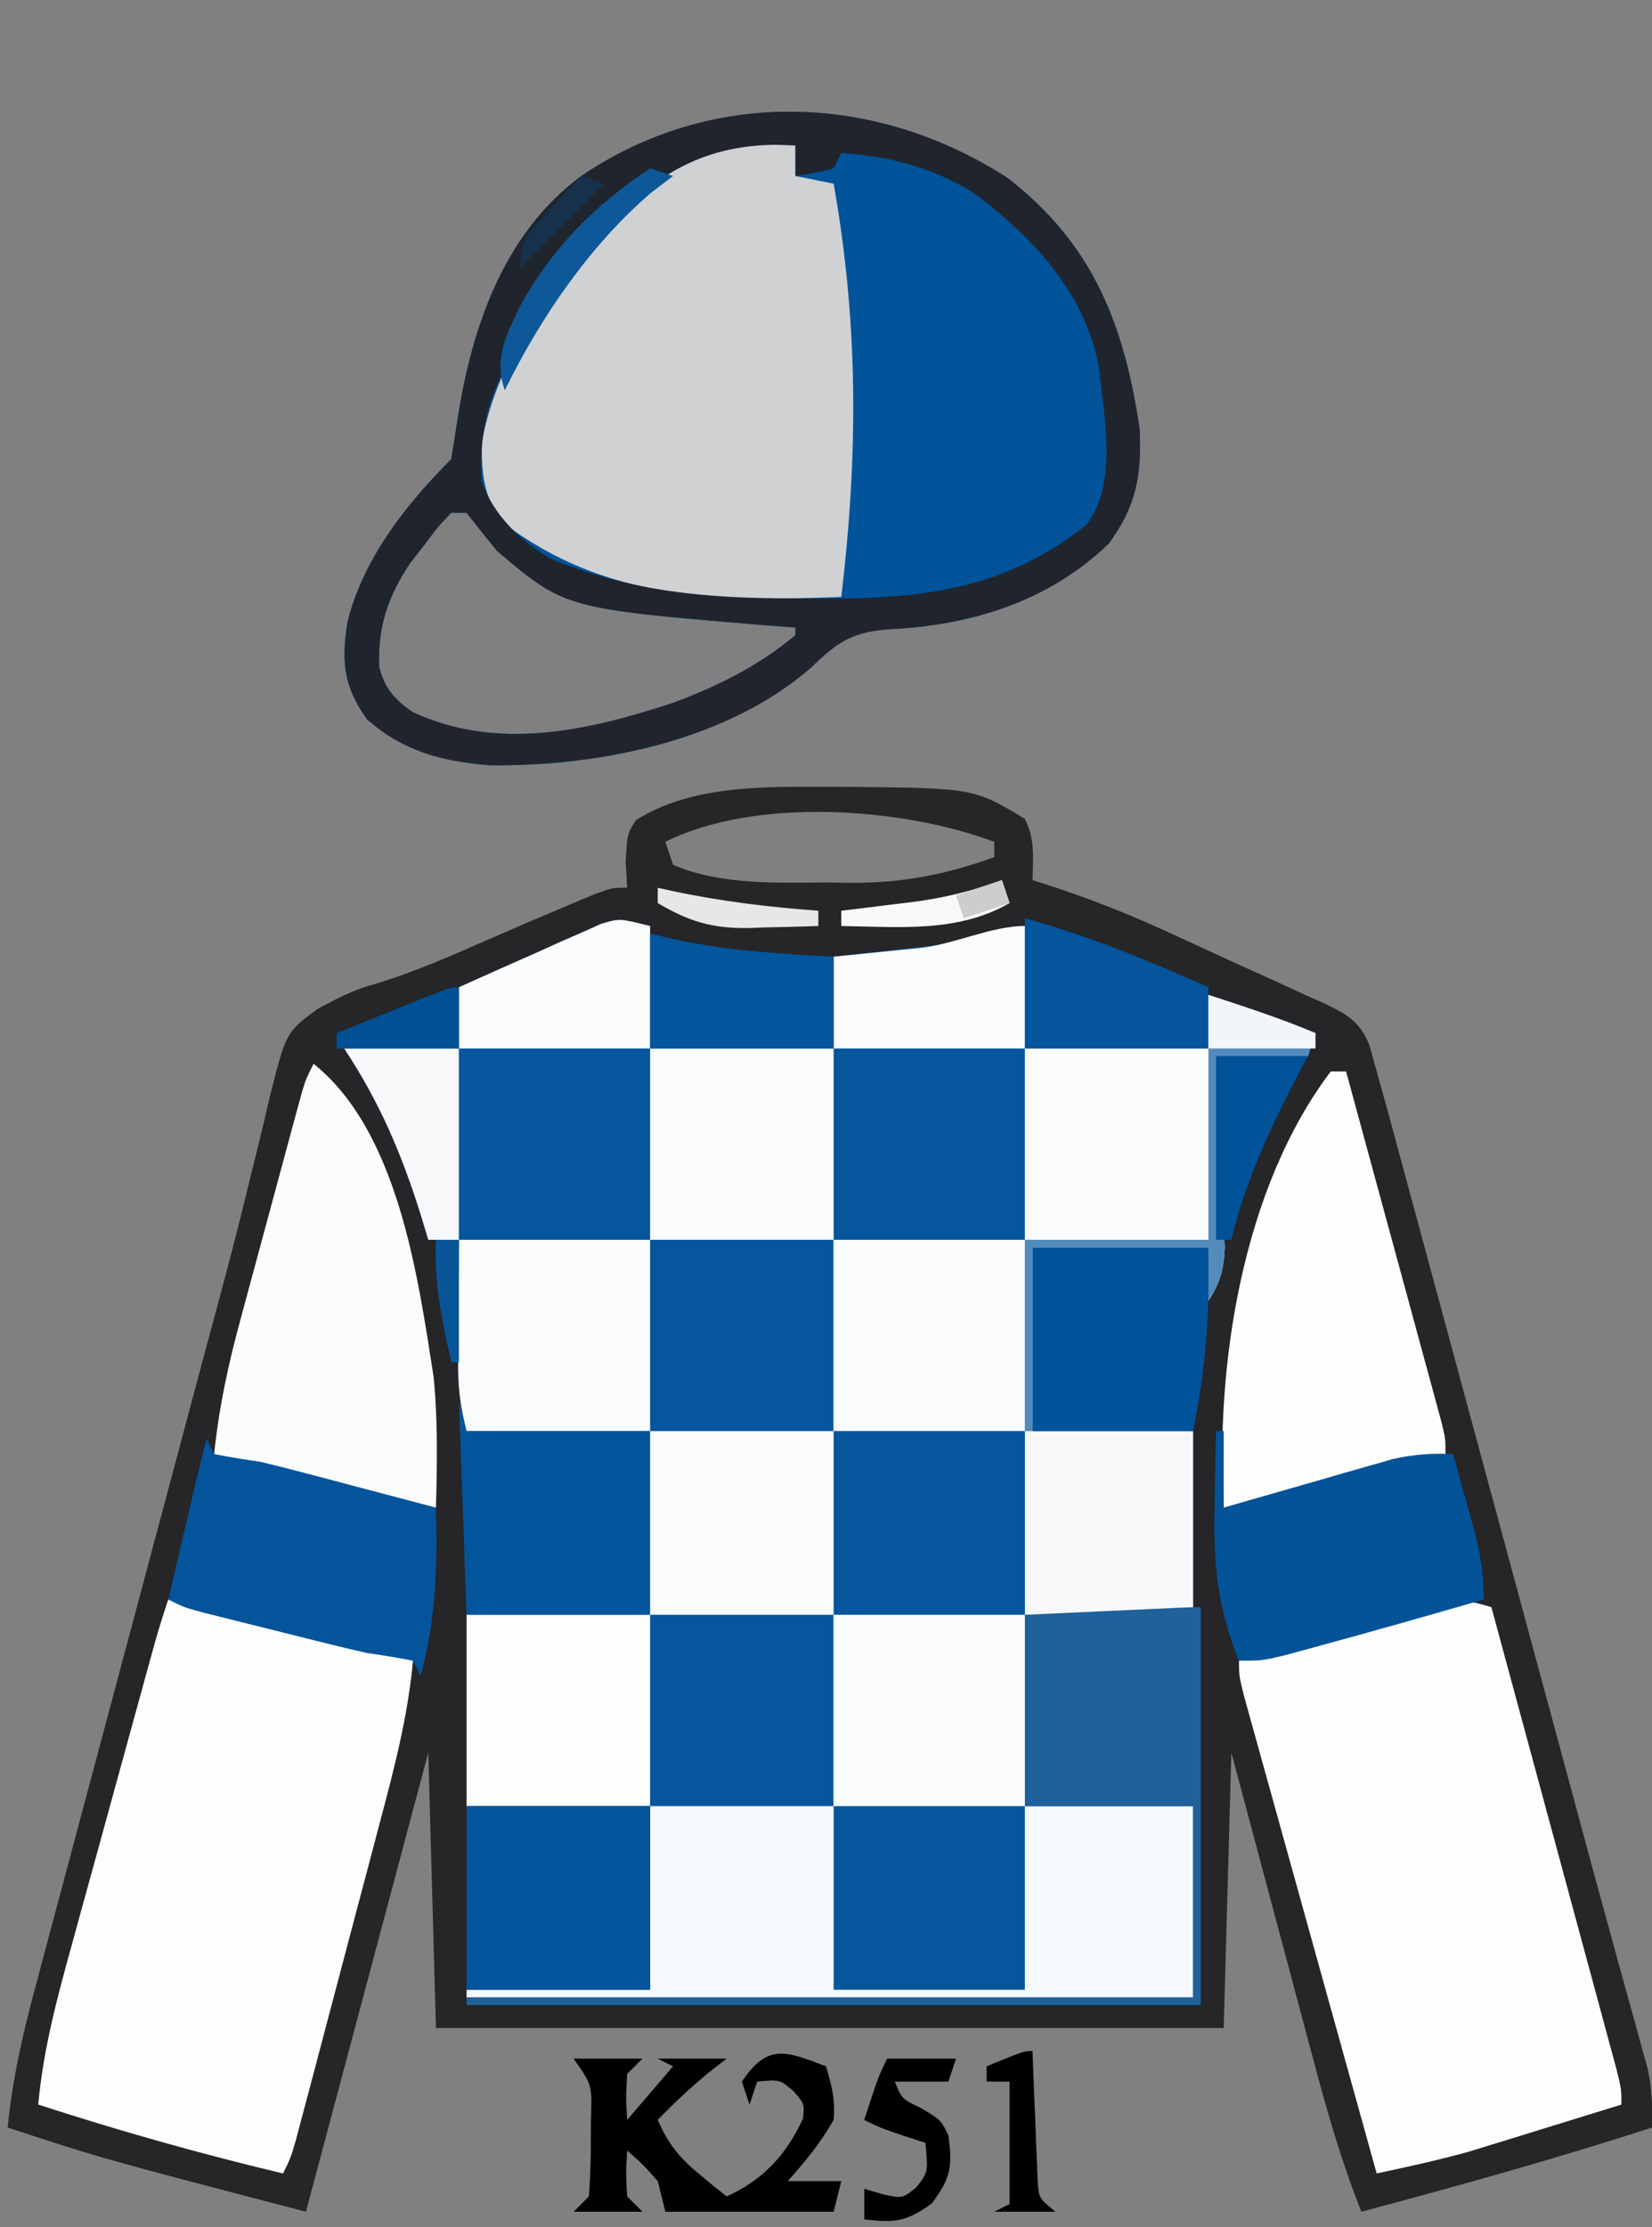
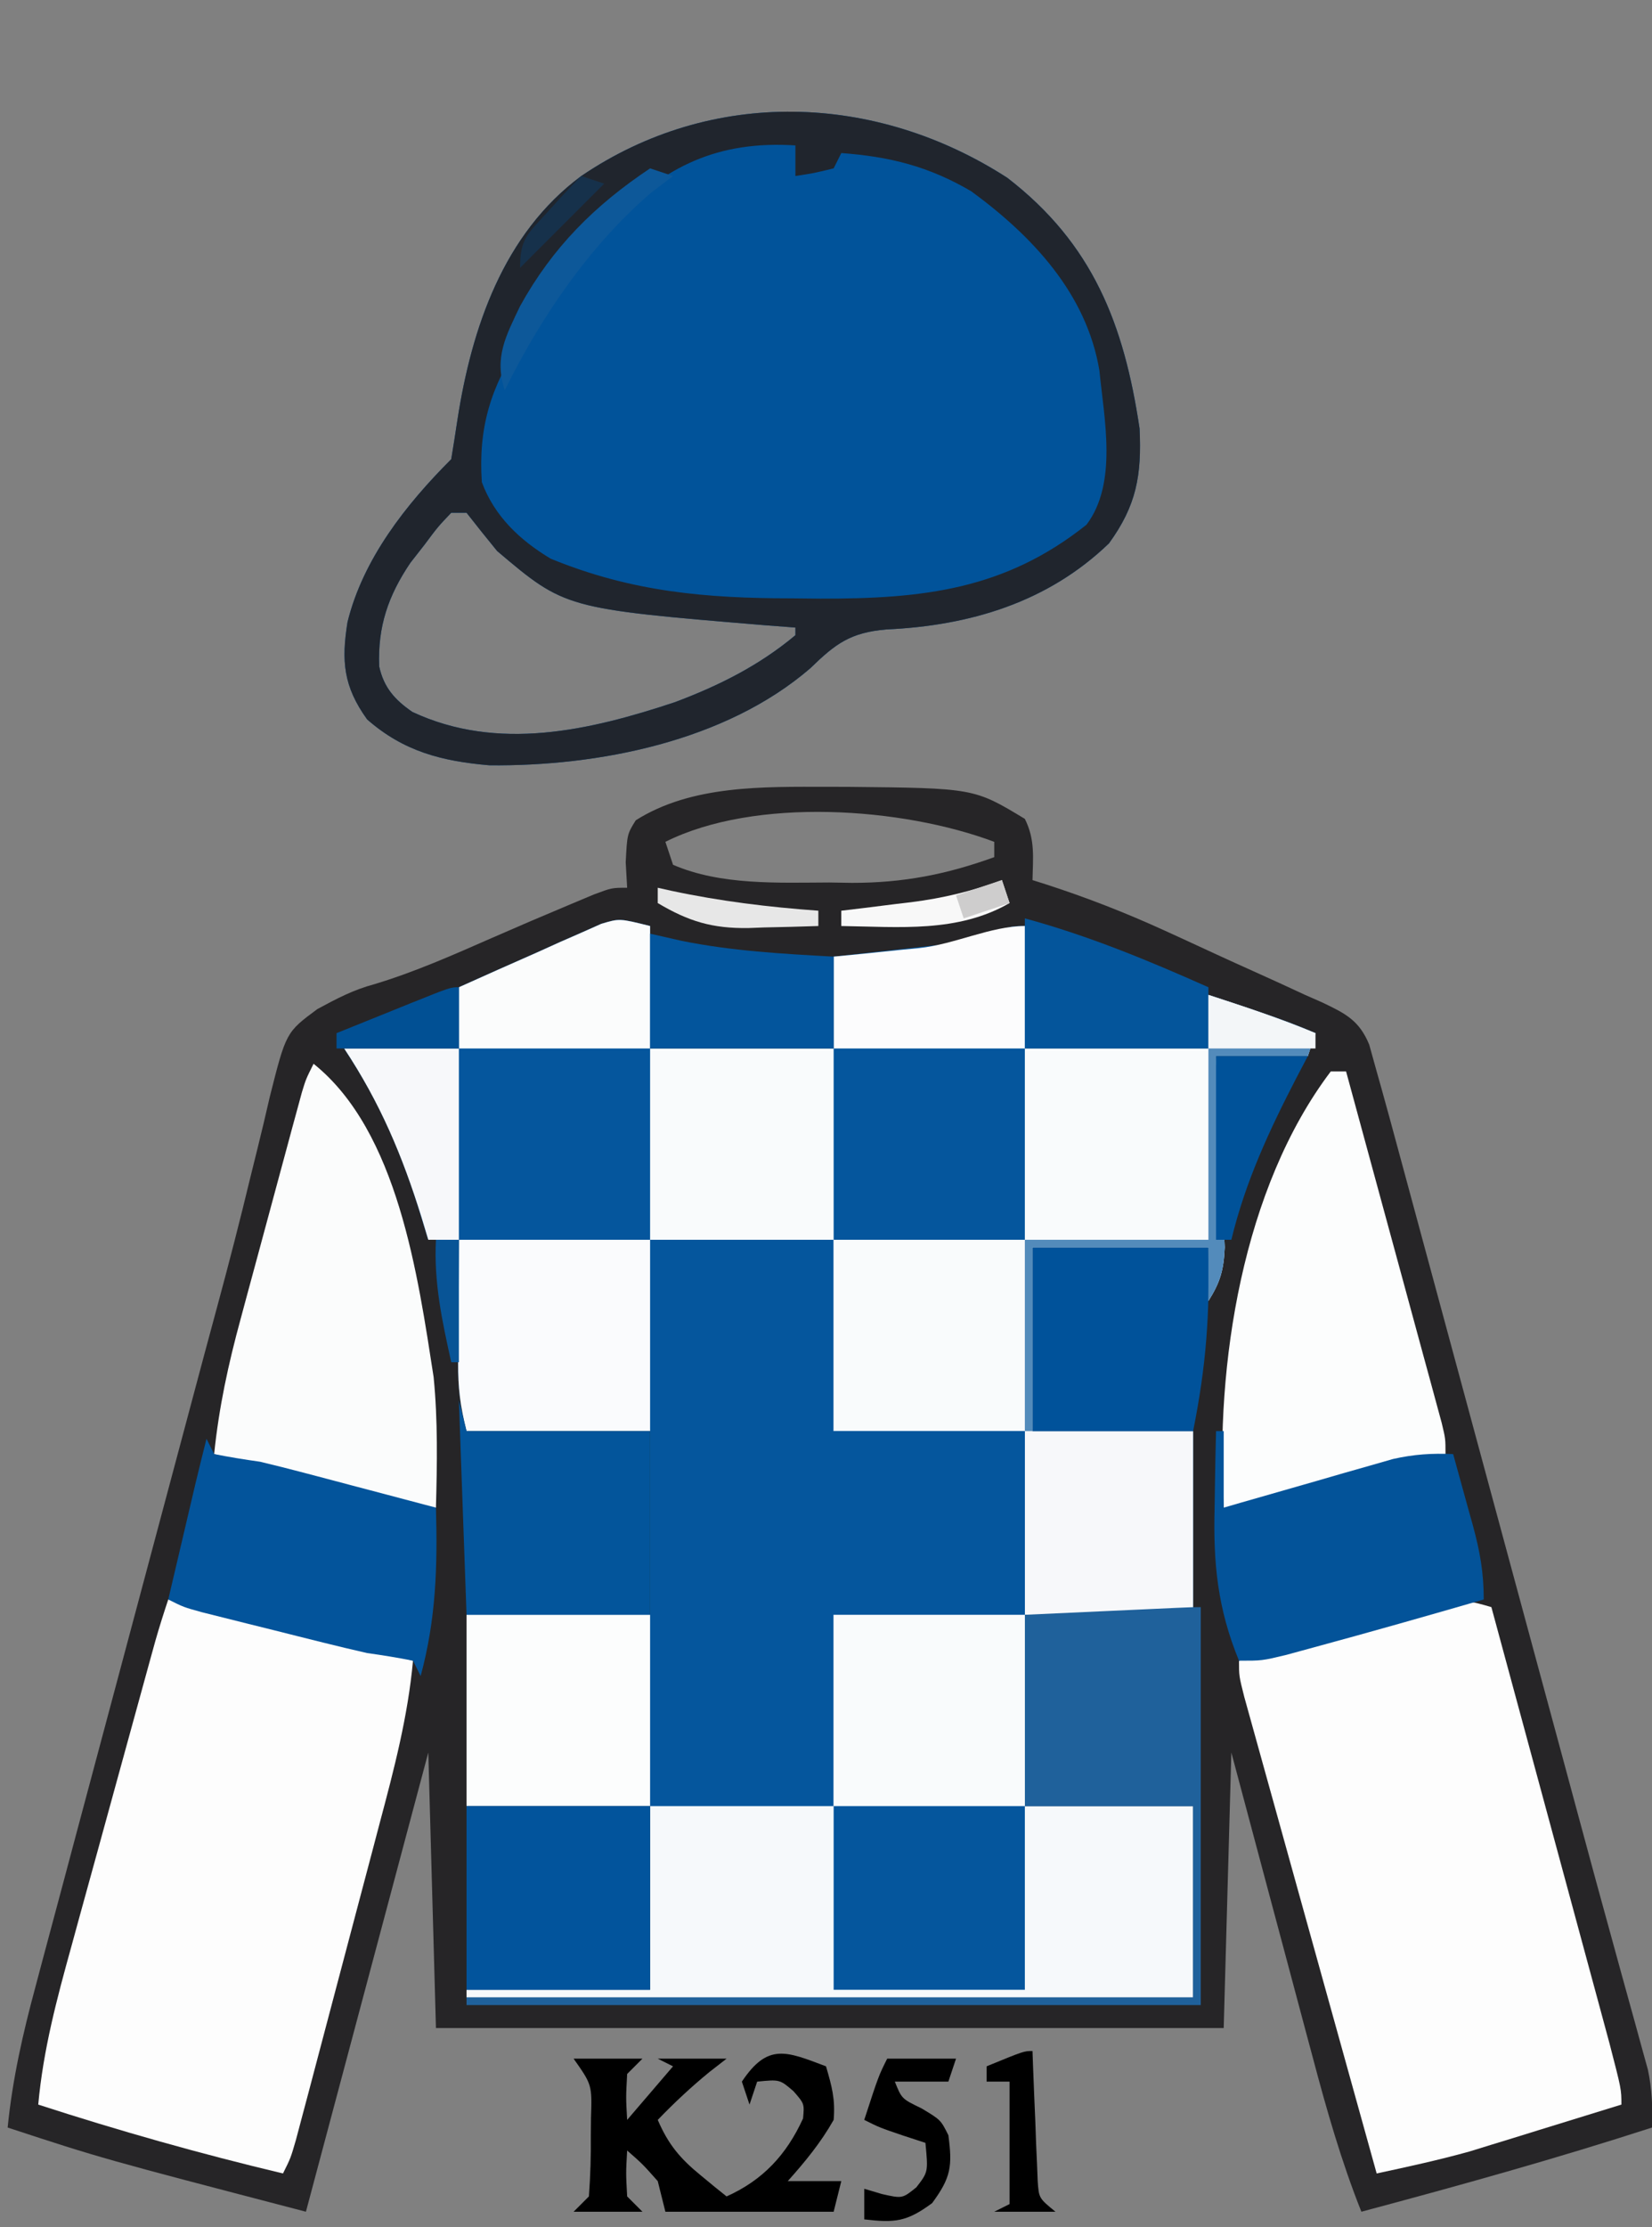
<svg xmlns="http://www.w3.org/2000/svg" version="1.1" width="216" height="291">
  <rect width="100%" height="100%" fill="#808080" stroke="none" />
  <path d="M0 0 C0.828 0.001 1.657 0.002 2.51 0.002 C19.094 0.167 19.094 0.167 25.75 4.188 C27.104 6.896 26.815 9.197 26.75 12.188 C27.581 12.45 27.581 12.45 28.429 12.718 C33.772 14.446 38.89 16.437 43.996 18.77 C44.733 19.106 45.47 19.443 46.23 19.79 C47.77 20.497 49.308 21.207 50.845 21.92 C52.415 22.644 53.989 23.358 55.567 24.064 C57.866 25.091 60.15 26.146 62.434 27.207 C63.139 27.517 63.844 27.826 64.57 28.145 C67.624 29.599 69.464 30.491 70.777 33.688 C71.098 34.843 71.419 35.998 71.75 37.188 C71.953 37.907 72.156 38.627 72.365 39.368 C73.102 42.001 73.816 44.639 74.528 47.278 C74.936 48.782 74.936 48.782 75.352 50.317 C76.251 53.633 77.147 56.949 78.043 60.266 C78.673 62.594 79.304 64.922 79.935 67.25 C81.599 73.395 83.261 79.54 84.923 85.685 C86.588 91.844 88.256 98.002 89.924 104.16 C91.812 111.134 93.7 118.108 95.587 125.082 C95.876 126.15 96.165 127.218 96.462 128.318 C97.032 130.425 97.601 132.533 98.169 134.64 C99.675 140.231 101.197 145.816 102.74 151.396 C103.065 152.582 103.39 153.767 103.726 154.988 C104.35 157.265 104.98 159.54 105.615 161.813 C105.895 162.837 106.175 163.861 106.463 164.916 C106.712 165.816 106.961 166.715 107.218 167.642 C107.759 170.231 107.848 172.55 107.75 175.188 C95.189 179.255 82.505 182.782 69.75 186.188 C67.121 179.584 65.216 172.897 63.395 166.031 C62.935 164.317 62.935 164.317 62.466 162.568 C61.494 158.942 60.528 155.315 59.562 151.688 C58.902 149.219 58.241 146.75 57.58 144.281 C55.965 138.251 54.358 132.219 52.75 126.188 C52.42 138.067 52.09 149.947 51.75 162.188 C17.76 162.188 -16.23 162.188 -51.25 162.188 C-51.58 150.308 -51.91 138.428 -52.25 126.188 C-57.53 145.988 -62.81 165.787 -68.25 186.188 C-94.946 179.223 -94.946 179.223 -107.25 175.188 C-106.615 168.816 -105.254 162.861 -103.585 156.686 C-103.178 155.152 -103.178 155.152 -102.762 153.587 C-101.865 150.216 -100.96 146.846 -100.055 143.477 C-99.422 141.107 -98.79 138.737 -98.159 136.366 C-96.493 130.118 -94.82 123.872 -93.146 117.625 C-91.468 111.361 -89.797 105.094 -88.125 98.828 C-86.231 91.734 -84.337 84.64 -82.439 77.547 C-82.149 76.461 -81.859 75.376 -81.56 74.258 C-80.986 72.118 -80.408 69.979 -79.828 67.84 C-78.307 62.228 -76.857 56.608 -75.497 50.954 C-75.203 49.768 -74.908 48.581 -74.605 47.359 C-74.042 45.09 -73.5 42.816 -72.982 40.537 C-70.847 32.07 -70.847 32.07 -66.762 29.048 C-64.212 27.669 -62.061 26.525 -59.285 25.785 C-53.98 24.185 -49.008 21.972 -43.939 19.748 C-40.494 18.24 -37.04 16.763 -33.57 15.312 C-32.593 14.903 -31.616 14.493 -30.61 14.07 C-28.25 13.188 -28.25 13.188 -26.25 13.188 C-26.312 12.094 -26.374 11.001 -26.438 9.875 C-26.25 6.188 -26.25 6.188 -25.125 4.375 C-17.808 -0.259 -8.388 -0.009 0 0 Z M-21.25 7.188 C-20.92 8.178 -20.59 9.168 -20.25 10.188 C-13.992 12.893 -6.492 12.522 0.188 12.5 C1.16 12.516 2.133 12.532 3.135 12.549 C9.815 12.553 15.473 11.462 21.75 9.188 C21.75 8.527 21.75 7.867 21.75 7.188 C9.717 2.675 -9.493 1.309 -21.25 7.188 Z " fill="#262527" transform="translate(108.25,102.812)" />
  <path d="M0 0 C0 5.28 0 10.56 0 16 C7.92 16 15.84 16 24 16 C24 12.04 24 8.08 24 4 C25.218 3.879 26.436 3.758 27.691 3.633 C29.315 3.464 30.939 3.295 32.562 3.125 C33.362 3.046 34.162 2.968 34.986 2.887 C35.776 2.803 36.565 2.719 37.379 2.633 C38.455 2.523 38.455 2.523 39.553 2.411 C42.758 1.873 45.875 0.893 49 0 C49 5.28 49 10.56 49 16 C56.92 16 64.84 16 73 16 C73 13.69 73 11.38 73 9 C77.721 10.543 82.417 12.078 87 14 C86.67 14.99 86.34 15.98 86 17 C82.04 17 78.08 17 74 17 C74.095 18.975 74.191 20.95 74.289 22.984 C74.402 25.573 74.514 28.161 74.625 30.75 C74.689 32.052 74.754 33.354 74.82 34.695 C74.872 35.946 74.923 37.196 74.977 38.484 C75.029 39.636 75.081 40.789 75.135 41.976 C75.002 44.948 74.564 46.512 73 49 C73 46.69 73 44.38 73 42 C65.41 42 57.82 42 50 42 C50 49.92 50 57.84 50 66 C56.93 66 63.86 66 71 66 C71 73.92 71 81.84 71 90 C63.74 90 56.48 90 49 90 C49 98.25 49 106.5 49 115 C56.26 115 63.52 115 71 115 C71 123.25 71 131.5 71 140 C39.65 140 8.3 140 -24 140 C-24 139.67 -24 139.34 -24 139 C-16.08 139 -8.16 139 0 139 C0 131.08 0 123.16 0 115 C-7.92 115 -15.84 115 -24 115 C-24 106.75 -24 98.5 -24 90 C-16.08 90 -8.16 90 0 90 C0 82.08 0 74.16 0 66 C-7.92 66 -15.84 66 -24 66 C-24.834 62.665 -25.118 60.376 -25.098 57.016 C-25.094 56.081 -25.091 55.146 -25.088 54.184 C-25.08 53.216 -25.071 52.247 -25.062 51.25 C-25.058 50.266 -25.053 49.283 -25.049 48.27 C-25.037 45.846 -25.021 43.423 -25 41 C-26.32 41 -27.64 41 -29 41 C-29.291 40.033 -29.583 39.066 -29.883 38.07 C-32.402 29.979 -35.283 23.131 -40 16 C-35.05 16 -30.1 16 -25 16 C-25 13.36 -25 10.72 -25 8 C-21.591 6.46 -18.172 4.947 -14.75 3.438 C-13.782 3 -12.814 2.562 -11.816 2.111 C-10.882 1.702 -9.947 1.293 -8.984 0.871 C-8.126 0.489 -7.267 0.107 -6.382 -0.287 C-4 -1 -4 -1 0 0 Z " fill="#05569D" transform="translate(85,121)" />
  <path d="M0 0 C11.173 8.613 15.256 19.129 17.285 32.762 C17.571 38.889 16.883 42.803 13.285 47.762 C5.254 55.497 -4.936 58.515 -15.84 59.012 C-20.532 59.422 -22.461 60.863 -25.762 64.078 C-36.878 73.661 -53.497 76.904 -67.715 76.762 C-73.924 76.229 -78.928 74.965 -83.715 70.762 C-86.821 66.453 -87.091 63.121 -86.277 58.047 C-84.247 49.8 -78.646 42.692 -72.715 36.762 C-72.439 35.074 -72.167 33.386 -71.917 31.695 C-70.057 19.639 -65.916 7.322 -55.715 -0.238 C-38.621 -11.837 -17.216 -11.113 0 0 Z M-72.715 43.762 C-74.465 45.602 -74.465 45.602 -76.215 47.949 C-76.823 48.727 -77.432 49.504 -78.059 50.305 C-80.973 54.629 -82.333 58.634 -82.137 63.832 C-81.531 66.604 -80.102 68.197 -77.797 69.789 C-66.627 75.007 -54.622 72.219 -43.465 68.512 C-37.696 66.344 -32.464 63.732 -27.715 59.762 C-27.715 59.432 -27.715 59.102 -27.715 58.762 C-29.008 58.664 -30.301 58.566 -31.633 58.465 C-57.817 56.291 -57.817 56.291 -66.715 48.762 C-68.066 47.11 -69.404 45.446 -70.715 43.762 C-71.375 43.762 -72.035 43.762 -72.715 43.762 Z " fill="#01539A" transform="translate(131.715,23.238)" />
  <path d="M0 0 C8.25 0 16.5 0 25 0 C25 8.25 25 16.5 25 25 C32.26 25 39.52 25 47 25 C47 33.25 47 41.5 47 50 C15.65 50 -15.7 50 -48 50 C-48 49.67 -48 49.34 -48 49 C-40.08 49 -32.16 49 -24 49 C-24 41.08 -24 33.16 -24 25 C-16.08 25 -8.16 25 0 25 C0 16.75 0 8.5 0 0 Z " fill="#F6F9FB" transform="translate(109,211)" />
  <path d="M0 0 C10.747 2.373 21.369 5.16 32 8 C31.333 15.279 29.537 22.129 27.656 29.18 C27.327 30.429 26.998 31.678 26.659 32.965 C25.966 35.593 25.27 38.22 24.571 40.847 C23.675 44.215 22.785 47.584 21.898 50.955 C21.049 54.176 20.196 57.397 19.344 60.617 C19.024 61.829 18.704 63.04 18.375 64.288 C18.078 65.403 17.781 66.518 17.475 67.667 C17.213 68.652 16.952 69.636 16.683 70.649 C16 73 16 73 15 75 C4.182 72.425 -6.422 69.432 -17 66 C-16.352 58.856 -14.571 52.193 -12.656 45.293 C-12.327 44.091 -11.998 42.888 -11.659 41.649 C-10.789 38.475 -9.914 35.302 -9.036 32.13 C-8.32 29.536 -7.609 26.941 -6.898 24.345 C-5.428 18.983 -3.955 13.622 -2.475 8.262 C-2.213 7.316 -1.952 6.37 -1.683 5.395 C-1.166 3.583 -0.596 1.787 0 0 Z " fill="#FDFDFD" transform="translate(22,209)" />
-   <path d="M0 0 C2.219 8.179 4.436 16.358 6.65 24.539 C7.677 28.337 8.706 32.135 9.737 35.933 C10.731 39.595 11.723 43.259 12.713 46.923 C13.092 48.322 13.471 49.722 13.852 51.121 C14.383 53.077 14.911 55.033 15.439 56.99 C15.741 58.104 16.043 59.219 16.355 60.368 C17 63 17 63 17 65 C13.356 66.131 9.709 67.254 6.062 68.375 C5.041 68.692 4.019 69.009 2.967 69.336 C1.958 69.645 0.949 69.955 -0.09 70.273 C-1.465 70.698 -1.465 70.698 -2.867 71.13 C-6.879 72.244 -10.929 73.129 -15 74 C-17.35 65.56 -19.697 57.12 -22.041 48.679 C-23.129 44.759 -24.218 40.84 -25.31 36.922 C-26.362 33.142 -27.412 29.362 -28.461 25.582 C-28.862 24.137 -29.264 22.693 -29.666 21.249 C-30.229 19.231 -30.789 17.213 -31.348 15.194 C-31.667 14.044 -31.987 12.893 -32.317 11.708 C-33 9 -33 9 -33 7 C-32.335 6.829 -31.669 6.657 -30.984 6.481 C-27.947 5.698 -24.911 4.911 -21.875 4.125 C-20.828 3.856 -19.782 3.586 -18.703 3.309 C-12.549 1.713 -12.549 1.713 -6.508 -0.258 C-3.762 -1.07 -2.672 -0.792 0 0 Z " fill="#FDFDFD" transform="translate(195,210)" />
-   <path d="M0 0 C0 1.32 0 2.64 0 4 C2.475 4.495 2.475 4.495 5 5 C8.269 23.47 8.198 40.413 6 59 C-10.3 59.601 -24.793 59.481 -38.312 49.25 C-40.723 46.036 -41.044 42.905 -41 39 C-38.959 25.736 -26.986 11.248 -16.711 3.047 C-11.562 -0.104 -5.873 -0.245 0 0 Z " fill="#CFD1D3" transform="translate(104,19)" />
+   <path d="M0 0 C2.219 8.179 4.436 16.358 6.65 24.539 C7.677 28.337 8.706 32.135 9.737 35.933 C10.731 39.595 11.723 43.259 12.713 46.923 C13.092 48.322 13.471 49.722 13.852 51.121 C14.383 53.077 14.911 55.033 15.439 56.99 C17 63 17 63 17 65 C13.356 66.131 9.709 67.254 6.062 68.375 C5.041 68.692 4.019 69.009 2.967 69.336 C1.958 69.645 0.949 69.955 -0.09 70.273 C-1.465 70.698 -1.465 70.698 -2.867 71.13 C-6.879 72.244 -10.929 73.129 -15 74 C-17.35 65.56 -19.697 57.12 -22.041 48.679 C-23.129 44.759 -24.218 40.84 -25.31 36.922 C-26.362 33.142 -27.412 29.362 -28.461 25.582 C-28.862 24.137 -29.264 22.693 -29.666 21.249 C-30.229 19.231 -30.789 17.213 -31.348 15.194 C-31.667 14.044 -31.987 12.893 -32.317 11.708 C-33 9 -33 9 -33 7 C-32.335 6.829 -31.669 6.657 -30.984 6.481 C-27.947 5.698 -24.911 4.911 -21.875 4.125 C-20.828 3.856 -19.782 3.586 -18.703 3.309 C-12.549 1.713 -12.549 1.713 -6.508 -0.258 C-3.762 -1.07 -2.672 -0.792 0 0 Z " fill="#FDFDFD" transform="translate(195,210)" />
  <path d="M0 0 C4.721 1.543 9.417 3.078 14 5 C13.67 5.99 13.34 6.98 13 8 C9.04 8 5.08 8 1 8 C1.095 9.975 1.191 11.95 1.289 13.984 C1.402 16.573 1.514 19.161 1.625 21.75 C1.689 23.052 1.754 24.354 1.82 25.695 C1.872 26.946 1.923 28.196 1.977 29.484 C2.029 30.636 2.081 31.789 2.135 32.976 C2.002 35.948 1.564 37.512 0 40 C0 37.69 0 35.38 0 33 C-7.59 33 -15.18 33 -23 33 C-23 40.92 -23 48.84 -23 57 C-16.07 57 -9.14 57 -2 57 C-2 64.92 -2 72.84 -2 81 C-9.26 81 -16.52 81 -24 81 C-24 73.08 -24 65.16 -24 57 C-32.25 57 -40.5 57 -49 57 C-49 48.75 -49 40.5 -49 32 C-40.75 32 -32.5 32 -24 32 C-24 23.75 -24 15.5 -24 7 C-16.08 7 -8.16 7 0 7 C0 4.69 0 2.38 0 0 Z " fill="#F7F8FA" transform="translate(158,130)" />
  <path d="M0 0 C11.173 8.613 15.256 19.129 17.285 32.762 C17.571 38.889 16.883 42.803 13.285 47.762 C5.254 55.497 -4.936 58.515 -15.84 59.012 C-20.532 59.422 -22.461 60.863 -25.762 64.078 C-36.878 73.661 -53.497 76.904 -67.715 76.762 C-73.924 76.229 -78.928 74.965 -83.715 70.762 C-86.821 66.453 -87.091 63.121 -86.277 58.047 C-84.247 49.8 -78.646 42.692 -72.715 36.762 C-72.439 35.074 -72.167 33.386 -71.917 31.695 C-70.057 19.639 -65.916 7.322 -55.715 -0.238 C-38.621 -11.837 -17.216 -11.113 0 0 Z M-51.715 5.762 C-55.24 9.967 -58.53 14.294 -61.715 18.762 C-62.353 19.645 -62.991 20.528 -63.648 21.438 C-67.549 27.303 -69.198 32.671 -68.715 39.762 C-67.074 44.202 -63.754 47.345 -59.715 49.762 C-49.119 54.107 -39.429 54.943 -28.09 54.949 C-26.882 54.961 -25.674 54.974 -24.43 54.986 C-11.014 55.008 -0.321 53.816 10.348 45.324 C14.441 39.876 12.652 31.506 12.031 25.168 C10.351 15.123 3.263 7.6 -4.715 1.762 C-10.227 -1.482 -15.374 -2.777 -21.715 -3.238 C-22.045 -2.578 -22.375 -1.918 -22.715 -1.238 C-25.277 -0.613 -25.277 -0.613 -27.715 -0.238 C-27.715 -1.558 -27.715 -2.878 -27.715 -4.238 C-37.734 -4.878 -44.934 -1.573 -51.715 5.762 Z M-72.715 43.762 C-74.465 45.602 -74.465 45.602 -76.215 47.949 C-76.823 48.727 -77.432 49.504 -78.059 50.305 C-80.973 54.629 -82.333 58.634 -82.137 63.832 C-81.531 66.604 -80.102 68.197 -77.797 69.789 C-66.627 75.007 -54.622 72.219 -43.465 68.512 C-37.696 66.344 -32.464 63.732 -27.715 59.762 C-27.715 59.432 -27.715 59.102 -27.715 58.762 C-29.008 58.664 -30.301 58.566 -31.633 58.465 C-57.817 56.291 -57.817 56.291 -66.715 48.762 C-68.066 47.11 -69.404 45.446 -70.715 43.762 C-71.375 43.762 -72.035 43.762 -72.715 43.762 Z " fill="#20252D" transform="translate(131.715,23.238)" />
  <path d="M0 0 C0 13.53 0 27.06 0 41 C-9.57 41 -19.14 41 -29 41 C-29.701 38.731 -30.402 36.462 -31.125 34.125 C-33.27 27.451 -36.113 21.876 -40 16 C-35.05 16 -30.1 16 -25 16 C-25 13.36 -25 10.72 -25 8 C-21.591 6.46 -18.172 4.947 -14.75 3.438 C-13.782 3 -12.814 2.562 -11.816 2.111 C-10.882 1.702 -9.947 1.293 -8.984 0.871 C-8.126 0.489 -7.267 0.107 -6.382 -0.287 C-4 -1 -4 -1 0 0 Z " fill="#05569D" transform="translate(85,121)" />
  <path d="M0 0 C11.045 8.836 13.64 27.71 15.695 40.926 C16.259 46.611 16.152 52.295 16 58 C9.399 57.385 3.345 55.824 -3 53.938 C-3.966 53.656 -4.931 53.374 -5.926 53.084 C-8.286 52.395 -10.643 51.7 -13 51 C-12.38 44.908 -11.145 39.221 -9.531 33.32 C-9.291 32.426 -9.051 31.532 -8.803 30.611 C-8.298 28.737 -7.79 26.863 -7.28 24.989 C-6.497 22.114 -5.722 19.237 -4.949 16.359 C-4.456 14.534 -3.963 12.708 -3.469 10.883 C-3.236 10.021 -3.004 9.16 -2.765 8.272 C-2.439 7.08 -2.439 7.08 -2.107 5.864 C-1.917 5.164 -1.727 4.464 -1.531 3.743 C-1 2 -1 2 0 0 Z " fill="#FBFCFC" transform="translate(41,139)" />
  <path d="M0 0 C0.66 0 1.32 0 2 0 C3.855 6.798 5.706 13.598 7.554 20.398 C8.184 22.713 8.814 25.027 9.446 27.341 C10.352 30.662 11.254 33.983 12.156 37.305 C12.441 38.344 12.725 39.384 13.018 40.455 C13.278 41.416 13.538 42.377 13.807 43.367 C14.038 44.215 14.269 45.063 14.506 45.937 C15 48 15 48 15 50 C10.919 51.175 6.835 52.339 2.75 53.5 C1.591 53.834 0.432 54.168 -0.762 54.512 C-1.877 54.828 -2.992 55.143 -4.141 55.469 C-5.167 55.762 -6.193 56.055 -7.251 56.357 C-10 57 -10 57 -14 57 C-15.128 38.352 -11.533 15.23 0 0 Z " fill="#FCFDFD" transform="translate(174,140)" />
  <path d="M0 0 C0 13.53 0 27.06 0 41 C-8.25 41 -16.5 41 -25 41 C-25 28.79 -25 16.58 -25 4 C-16.09 3.01 -16.09 3.01 -7 2 C-2 0 -2 0 0 0 Z " fill="#05569D" transform="translate(134,121)" />
  <path d="M0 0 C0 17.16 0 34.32 0 52 C-31.68 52 -63.36 52 -96 52 C-96 51.67 -96 51.34 -96 51 C-64.65 51 -33.3 51 -1 51 C-1 42.75 -1 34.5 -1 26 C-8.26 26 -15.52 26 -23 26 C-23 17.75 -23 9.5 -23 1 C-19.391 0.835 -15.781 0.67 -12.062 0.5 C-10.923 0.448 -9.784 0.396 -8.61 0.342 C-7.719 0.301 -6.828 0.261 -5.91 0.219 C-4.994 0.177 -4.077 0.135 -3.133 0.092 C-1 0 -1 0 0 0 Z " fill="#1F619B" transform="translate(157,210)" />
  <path d="M0 0 C0.33 0 0.66 0 1 0 C1 3.3 1 6.6 1 10 C1.731 9.788 2.462 9.576 3.216 9.357 C6.538 8.398 9.862 7.449 13.188 6.5 C14.338 6.166 15.488 5.832 16.674 5.488 C18.342 5.015 18.342 5.015 20.043 4.531 C21.064 4.238 22.085 3.945 23.137 3.643 C25.869 3.029 28.213 2.875 31 3 C31.673 5.415 32.338 7.832 33 10.25 C33.191 10.932 33.382 11.614 33.578 12.316 C34.5 15.706 35 18.458 35 22 C27.619 24.138 20.229 26.239 12.812 28.25 C11.581 28.585 10.35 28.92 9.082 29.266 C6 30 6 30 3 30 C0.198 23.187 -0.386 17.258 -0.188 9.938 C-0.174 8.977 -0.16 8.016 -0.146 7.025 C-0.112 4.683 -0.062 2.342 0 0 Z " fill="#035399" transform="translate(159,187)" />
  <path d="M0 0 C0.33 0.66 0.66 1.32 1 2 C2.989 2.394 4.992 2.717 7 3 C8.878 3.447 10.751 3.917 12.617 4.41 C13.636 4.678 14.654 4.945 15.703 5.221 C17.273 5.637 17.273 5.637 18.875 6.062 C19.945 6.344 21.015 6.626 22.117 6.916 C24.745 7.608 27.373 8.303 30 9 C30.214 16.684 30.017 23.563 28 31 C27.505 30.01 27.505 30.01 27 29 C25.012 28.603 23.008 28.281 21 28 C19.073 27.562 17.151 27.103 15.234 26.625 C14.18 26.362 13.125 26.099 12.039 25.828 C10.954 25.555 9.868 25.282 8.75 25 C7.099 24.59 7.099 24.59 5.414 24.172 C4.365 23.909 3.315 23.646 2.234 23.375 C0.799 23.015 0.799 23.015 -0.665 22.648 C-3 22 -3 22 -5 21 C-4.355 18.25 -3.709 15.5 -3.062 12.75 C-2.88 11.973 -2.698 11.195 -2.51 10.395 C-2.333 9.64 -2.155 8.886 -1.973 8.109 C-1.729 7.072 -1.729 7.072 -1.481 6.015 C-1.001 4.006 -0.505 2.002 0 0 Z " fill="#03549B" transform="translate(27,188)" />
  <path d="M0 0 C8.25 0 16.5 0 25 0 C25 8.25 25 16.5 25 25 C16.75 25 8.5 25 0 25 C0 16.75 0 8.5 0 0 Z " fill="#F9FBFC" transform="translate(109,211)" />
  <path d="M0 0 C8.25 0 16.5 0 25 0 C25 8.25 25 16.5 25 25 C16.75 25 8.5 25 0 25 C0 16.75 0 8.5 0 0 Z " fill="#F9FBFC" transform="translate(109,162)" />
  <path d="M0 0 C8.25 0 16.5 0 25 0 C25 8.25 25 16.5 25 25 C17.08 25 9.16 25 1 25 C0.166 21.665 -0.118 19.376 -0.098 16.016 C-0.095 15.173 -0.093 14.33 -0.09 13.462 C-0.081 12.402 -0.072 11.342 -0.062 10.25 C-0.042 6.867 -0.021 3.485 0 0 Z " fill="#FAFBFD" transform="translate(60,162)" />
  <path d="M0 0 C8.25 0 16.5 0 25 0 C25 7.92 25 15.84 25 24 C16.75 24 8.5 24 0 24 C0 16.08 0 8.16 0 0 Z " fill="#05569D" transform="translate(109,236)" />
  <path d="M0 0 C7.92 0 15.84 0 24 0 C24 8.25 24 16.5 24 25 C16.08 25 8.16 25 0 25 C0 16.75 0 8.5 0 0 Z " fill="#FCFDFD" transform="translate(61,211)" />
  <path d="M0 0 C8.25 0 16.5 0 25 0 C25 7.92 25 15.84 25 24 C16.75 24 8.5 24 0 24 C0 16.08 0 8.16 0 0 Z " fill="#05569D" transform="translate(109,187)" />
  <path d="M0 0 C7.92 0 15.84 0 24 0 C24 8.25 24 16.5 24 25 C16.08 25 8.16 25 0 25 C0 16.75 0 8.5 0 0 Z " fill="#F9FBFC" transform="translate(134,137)" />
  <path d="M0 0 C7.92 0 15.84 0 24 0 C24 8.25 24 16.5 24 25 C16.08 25 8.16 25 0 25 C0 16.75 0 8.5 0 0 Z " fill="#F9FBFC" transform="translate(85,137)" />
  <path d="M0 0 C0.33 1.32 0.66 2.64 1 4 C8.92 4 16.84 4 25 4 C25 11.92 25 19.84 25 28 C17.08 28 9.16 28 1 28 C0.67 18.76 0.34 9.52 0 0 Z " fill="#03559B" transform="translate(60,183)" />
  <path d="M0 0 C7.92 0 15.84 0 24 0 C24 7.92 24 15.84 24 24 C16.08 24 8.16 24 0 24 C0 16.08 0 8.16 0 0 Z " fill="#02549C" transform="translate(61,236)" />
-   <path d="M0 0 C7.92 0 15.84 0 24 0 C24 7.92 24 15.84 24 24 C16.08 24 8.16 24 0 24 C0 16.08 0 8.16 0 0 Z " fill="#F9FBFC" transform="translate(85,187)" />
  <path d="M0 0 C7.59 0 15.18 0 23 0 C23.172 8.76 22.755 15.223 21 24 C14.07 24 7.14 24 0 24 C0 16.08 0 8.16 0 0 Z " fill="#00529A" transform="translate(135,163)" />
  <path d="M0 0 C0 5.28 0 10.56 0 16 C-8.25 16 -16.5 16 -25 16 C-25 12.04 -25 8.08 -25 4 C-23.759 3.879 -22.517 3.758 -21.238 3.633 C-19.596 3.464 -17.954 3.295 -16.312 3.125 C-15.496 3.046 -14.679 2.968 -13.838 2.887 C-9.18 2.396 -4.44 0 0 0 Z " fill="#FCFCFD" transform="translate(134,121)" />
  <path d="M0 0 C0 5.28 0 10.56 0 16 C-8.25 16 -16.5 16 -25 16 C-25 13.36 -25 10.72 -25 8 C-21.591 6.46 -18.172 4.947 -14.75 3.438 C-13.782 3 -12.814 2.562 -11.816 2.111 C-10.882 1.702 -9.947 1.293 -8.984 0.871 C-8.126 0.489 -7.267 0.107 -6.382 -0.287 C-4 -1 -4 -1 0 0 Z " fill="#FBFCFC" transform="translate(85,121)" />
  <path d="M0 0 C1.361 0.309 2.723 0.619 4.125 0.938 C10.7 2.269 17.313 2.634 24 3 C24 6.96 24 10.92 24 15 C16.08 15 8.16 15 0 15 C0 10.05 0 5.1 0 0 Z " fill="#03559C" transform="translate(85,122)" />
  <path d="M0 0 C8.366 2.282 16.099 5.482 24 9 C24 11.64 24 14.28 24 17 C16.08 17 8.16 17 0 17 C0 11.39 0 5.78 0 0 Z " fill="#04559B" transform="translate(134,120)" />
  <path d="M0 0 C0.774 2.653 1.228 4.293 1 7 C-0.674 9.962 -2.734 12.471 -5 15 C-2.69 15 -0.38 15 2 15 C1.67 16.32 1.34 17.64 1 19 C-6.26 19 -13.52 19 -21 19 C-21.33 17.68 -21.66 16.36 -22 15 C-23.979 12.77 -23.979 12.77 -26 11 C-26.167 13.917 -26.167 13.917 -26 17 C-25.34 17.66 -24.68 18.32 -24 19 C-26.97 19 -29.94 19 -33 19 C-32.34 18.34 -31.68 17.68 -31 17 C-30.801 14.291 -30.722 11.707 -30.75 9 C-30.742 8.263 -30.735 7.525 -30.727 6.766 C-30.59 2.416 -30.59 2.416 -33 -1 C-30.03 -1 -27.06 -1 -24 -1 C-24.66 -0.34 -25.32 0.32 -26 1 C-26.167 4.083 -26.167 4.083 -26 7 C-24.02 4.69 -22.04 2.38 -20 0 C-20.66 -0.33 -21.32 -0.66 -22 -1 C-19.03 -1 -16.06 -1 -13 -1 C-13.742 -0.422 -14.485 0.155 -15.25 0.75 C-17.661 2.723 -19.84 4.76 -22 7 C-20.618 10.21 -19.076 12.049 -16.375 14.25 C-15.743 14.771 -15.112 15.292 -14.461 15.828 C-13.979 16.215 -13.497 16.602 -13 17 C-8.264 14.879 -5.174 11.568 -3 6.812 C-2.824 4.887 -2.824 4.887 -4.25 3.25 C-6.048 1.709 -6.048 1.709 -9 2 C-9.33 2.99 -9.66 3.98 -10 5 C-10.33 4.01 -10.66 3.02 -11 2 C-7.61 -3.085 -5.187 -1.959 0 0 Z " fill="#000000" transform="translate(108,270)" />
  <path d="M0 0 C4.95 0 9.9 0 15 0 C15 8.25 15 16.5 15 25 C13.68 25 12.36 25 11 25 C10.709 24.033 10.417 23.066 10.117 22.07 C7.598 13.979 4.717 7.131 0 0 Z " fill="#F7F8FA" transform="translate(45,137)" />
  <path d="M0 0 C10.125 3.375 10.125 3.375 14 5 C13.67 5.99 13.34 6.98 13 8 C9.04 8 5.08 8 1 8 C1.095 9.975 1.191 11.95 1.289 13.984 C1.402 16.573 1.514 19.161 1.625 21.75 C1.689 23.052 1.754 24.354 1.82 25.695 C1.898 27.571 1.898 27.571 1.977 29.484 C2.029 30.636 2.081 31.789 2.135 32.976 C2.002 35.948 1.564 37.512 0 40 C0 37.69 0 35.38 0 33 C-7.59 33 -15.18 33 -23 33 C-23 40.92 -23 48.84 -23 57 C-23.33 57 -23.66 57 -24 57 C-24 48.75 -24 40.5 -24 32 C-16.08 32 -8.16 32 0 32 C0 21.44 0 10.88 0 0 Z " fill="#538BBB" transform="translate(158,130)" />
  <path d="M0 0 C3.96 0 7.92 0 12 0 C11.529 0.895 11.059 1.789 10.574 2.711 C6.975 9.662 3.852 16.345 2 24 C1.34 24 0.68 24 0 24 C0 16.08 0 8.16 0 0 Z " fill="#005299" transform="translate(159,138)" />
  <path d="M0 0 C2.97 0 5.94 0 9 0 C8.67 0.99 8.34 1.98 8 3 C5.69 3 3.38 3 1 3 C1.898 5.243 1.898 5.243 4.5 6.5 C7 8 7 8 8 10 C8.54 14.053 8.342 15.537 5.875 18.875 C2.565 21.322 1.017 21.467 -3 21 C-3 19.68 -3 18.36 -3 17 C-2.237 17.227 -1.474 17.454 -0.688 17.688 C1.982 18.289 1.982 18.289 3.812 16.812 C5.365 14.804 5.365 14.804 5 11 C4.051 10.691 3.103 10.381 2.125 10.062 C-1 9 -1 9 -3 8 C-1.125 2.25 -1.125 2.25 0 0 Z " fill="#000000" transform="translate(116,269)" />
  <path d="M0 0 C0.99 0.33 1.98 0.66 3 1 C1.577 2.083 1.577 2.083 0.125 3.188 C-7.911 10.08 -14.356 19.541 -19 29 C-20.423 24.731 -18.85 21.882 -17 18 C-12.765 10.333 -7.259 4.839 0 0 Z " fill="#0D5899" transform="translate(85,22)" />
  <path d="M0 0 C0 2.64 0 5.28 0 8 C-5.28 8 -10.56 8 -16 8 C-16 7.34 -16 6.68 -16 6 C-13.522 4.998 -11.042 3.998 -8.562 3 C-7.855 2.714 -7.148 2.428 -6.42 2.133 C-1.113 0 -1.113 0 0 0 Z " fill="#015094" transform="translate(60,129)" />
  <path d="M0 0 C0.02 0.565 0.04 1.13 0.06 1.712 C0.155 4.267 0.265 6.821 0.375 9.375 C0.406 10.264 0.437 11.154 0.469 12.07 C0.507 12.921 0.546 13.772 0.586 14.648 C0.617 15.434 0.649 16.219 0.681 17.029 C0.84 19.23 0.84 19.23 3 21 C0.36 21 -2.28 21 -5 21 C-4.34 20.67 -3.68 20.34 -3 20 C-3 14.72 -3 9.44 -3 4 C-3.99 4 -4.98 4 -6 4 C-6 3.34 -6 2.68 -6 2 C-1.125 0 -1.125 0 0 0 Z " fill="#000000" transform="translate(135,268)" />
  <path d="M0 0 C4.721 1.543 9.417 3.078 14 5 C14 5.66 14 6.32 14 7 C9.38 7 4.76 7 0 7 C0 4.69 0 2.38 0 0 Z " fill="#F3F6F8" transform="translate(158,130)" />
  <path d="M0 0 C0.33 0.99 0.66 1.98 1 3 C-5.775 6.909 -13.435 6.11 -21 6 C-21 5.34 -21 4.68 -21 4 C-19.987 3.879 -18.974 3.758 -17.93 3.633 C-16.578 3.464 -15.227 3.295 -13.875 3.125 C-13.21 3.046 -12.545 2.968 -11.859 2.887 C-7.696 2.356 -3.933 1.458 0 0 Z " fill="#F8F8F8" transform="translate(131,115)" />
  <path d="M0 0 C0.594 0.133 1.189 0.266 1.801 0.402 C8.185 1.763 14.492 2.53 21 3 C21 3.66 21 4.32 21 5 C18.624 5.082 16.251 5.141 13.875 5.188 C13.21 5.213 12.545 5.238 11.859 5.264 C7.131 5.333 4.049 4.403 0 2 C0 1.34 0 0.68 0 0 Z " fill="#E7E7E7" transform="translate(86,116)" />
  <path d="M0 0 C0.99 0 1.98 0 3 0 C3 5.28 3 10.56 3 16 C2.67 16 2.34 16 2 16 C0.809 10.62 -0.292 5.547 0 0 Z " fill="#085496" transform="translate(57,162)" />
  <path d="M0 0 C0.99 0.33 1.98 0.66 3 1 C-0.63 4.63 -4.26 8.26 -8 12 C-8 8.241 -7.049 7.587 -4.562 4.875 C-3.924 4.171 -3.286 3.467 -2.629 2.742 C-1.764 1.817 -0.895 0.895 0 0 Z " fill="#16314B" transform="translate(76,23)" />
  <path d="M0 0 C0.33 0.99 0.66 1.98 1 3 C-0.98 3.66 -2.96 4.32 -5 5 C-5.33 4.01 -5.66 3.02 -6 2 C-4.02 1.34 -2.04 0.68 0 0 Z " fill="#CECDCD" transform="translate(131,115)" />
</svg>